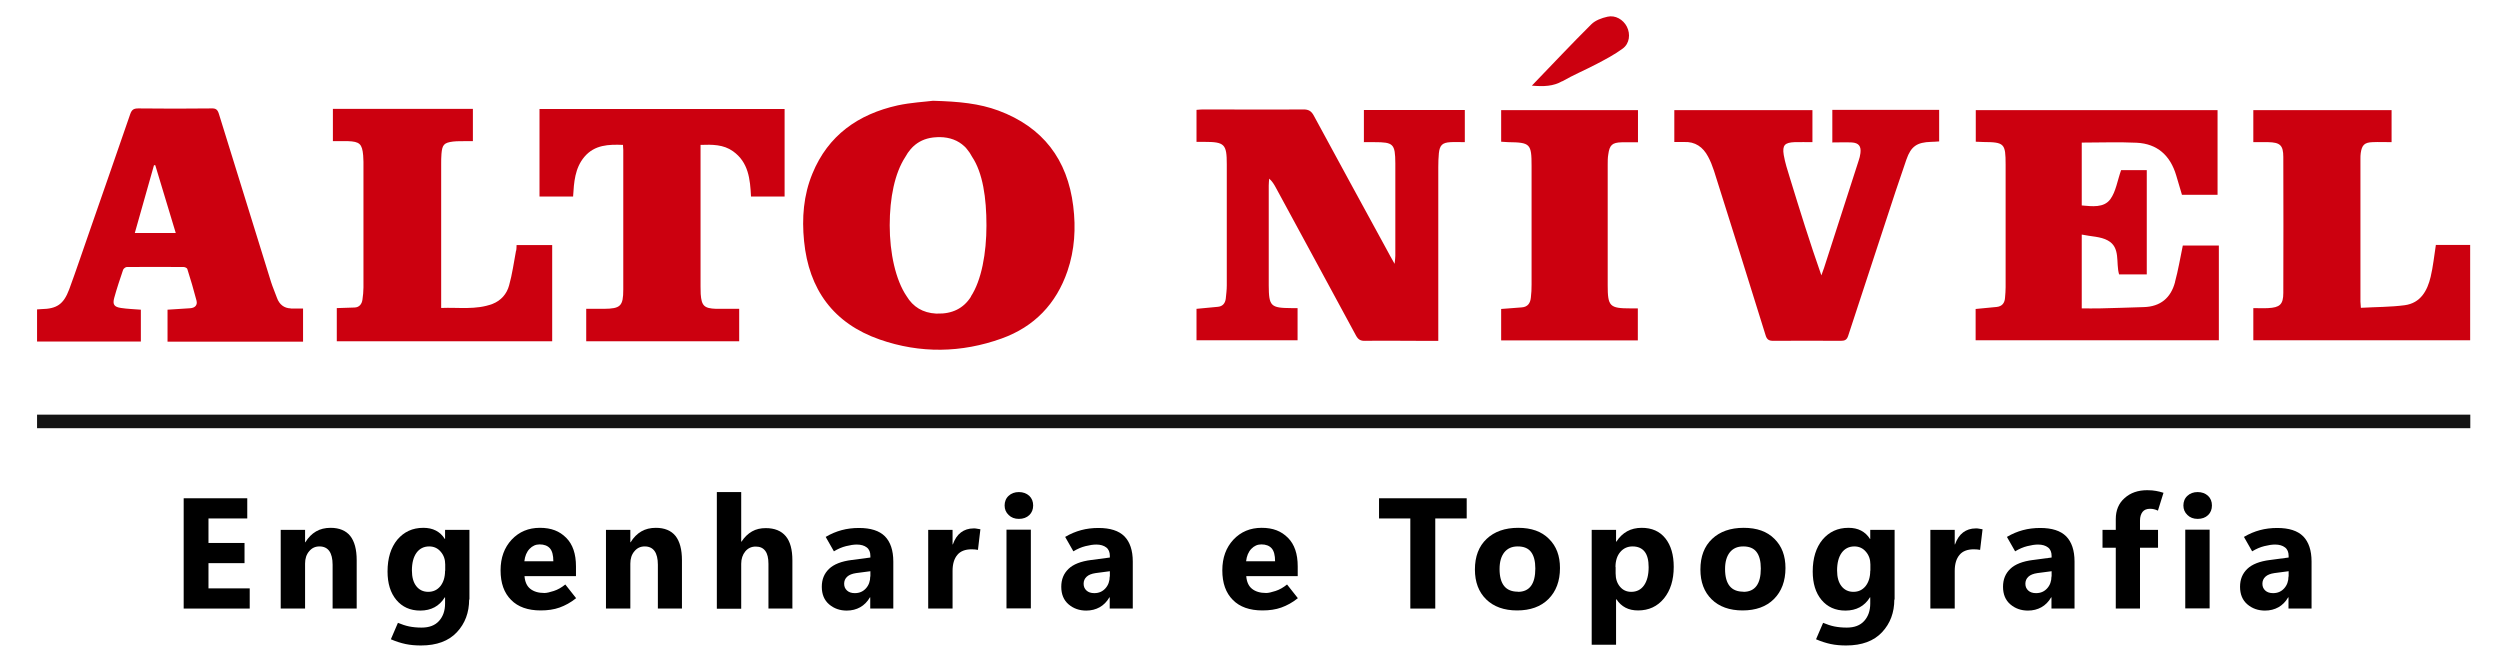
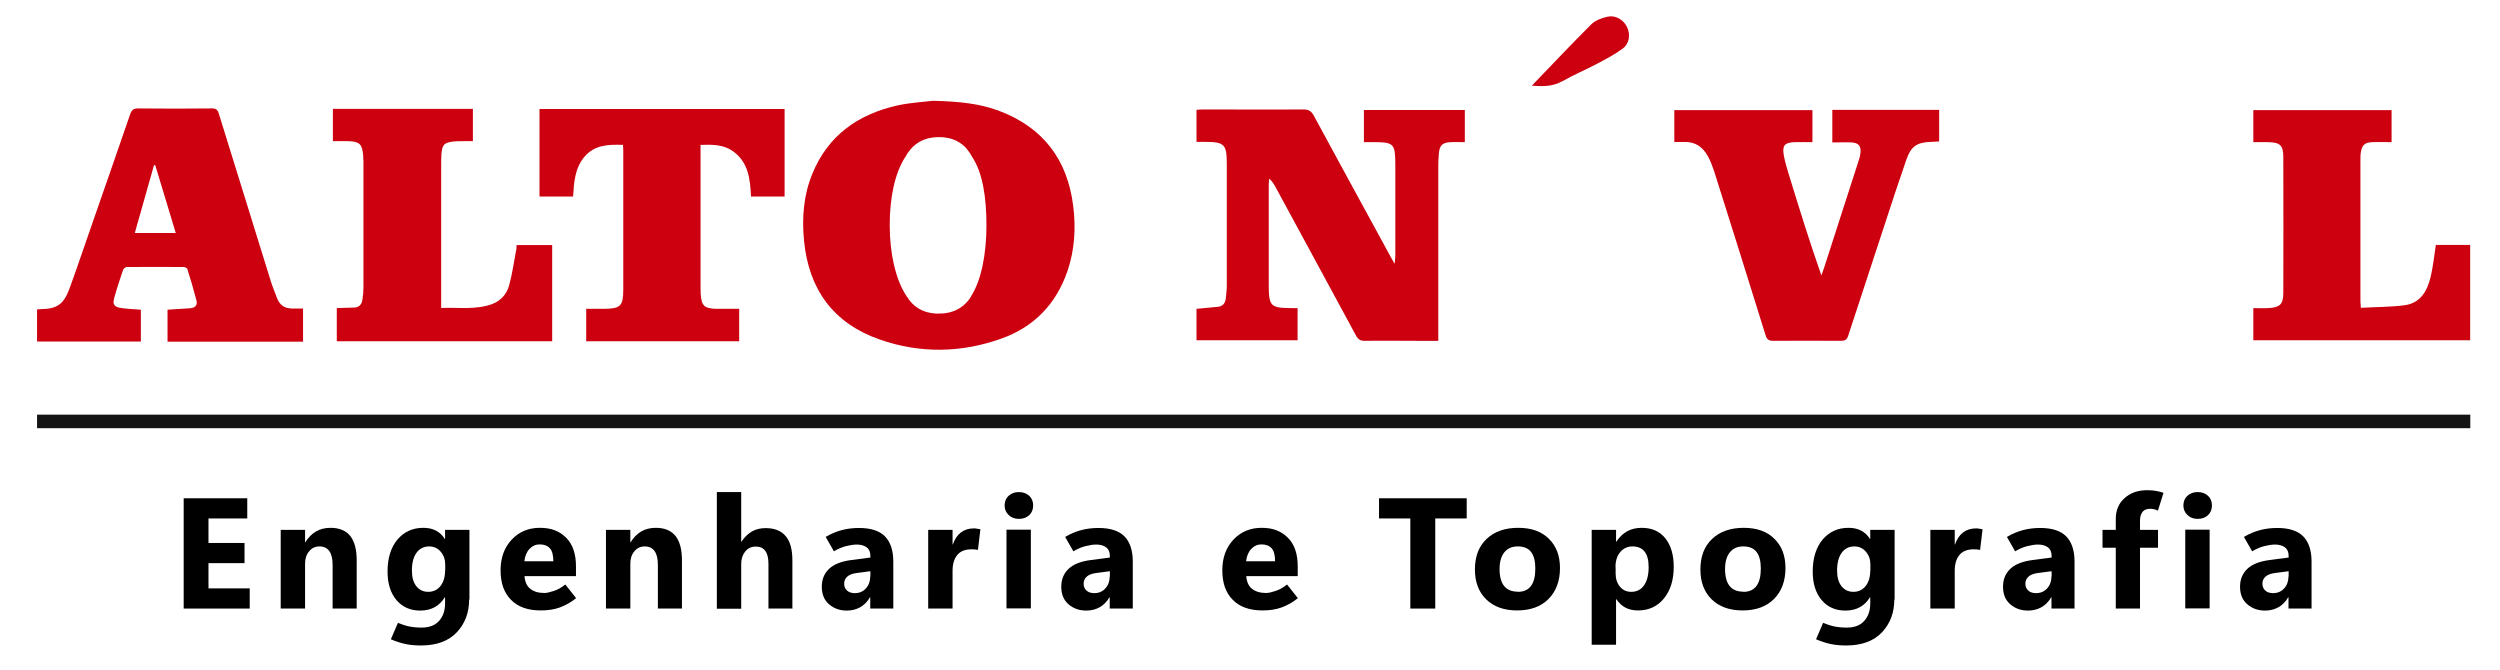
<svg xmlns="http://www.w3.org/2000/svg" viewBox="0 0 173.4 46.5" id="logo-site">
  <path style="fill:#cc000f; stroke-width:0px;" d="m20.17,21.39c-.47-.01-.8-.28-.96-.73-.13-.37-.29-.72-.41-1.1-1.21-3.89-2.42-7.78-3.62-11.67-.09-.28-.2-.38-.5-.37-1.69.02-3.39.02-5.08,0-.32,0-.46.08-.57.4-.92,2.68-1.86,5.36-2.79,8.04-.48,1.37-.94,2.75-1.44,4.11-.39,1.04-.86,1.35-1.93,1.37-.09,0-.18.01-.3.02v2.23h7.2v-2.21c-.48-.04-.93-.05-1.38-.12-.47-.07-.59-.24-.47-.69.18-.66.4-1.31.62-1.96.03-.08.17-.19.25-.19,1.32-.01,2.64-.01,3.95,0,.09,0,.23.07.25.13.23.73.45,1.46.64,2.2.08.31-.1.51-.45.53-.52.03-1.04.06-1.56.1v2.22h9.4v-2.3c-.29,0-.57,0-.86,0Zm-10.82-5.23c.45-1.59.89-3.15,1.33-4.7h.09c.47,1.55.94,3.1,1.42,4.7h-2.84Z" />
  <path style="fill:#cc000f; stroke-width:0px;" d="m35.79,17.4c-.15.8-.26,1.62-.48,2.4-.16.59-.56,1.05-1.15,1.28-1.15.43-2.35.23-3.56.28v-.55c0-3.15,0-6.29,0-9.44,0-.23,0-.46.02-.69.05-.63.17-.78.79-.86.32-.04.64-.02.97-.03.14,0,.28,0,.42,0v-2.24h-9.71v2.24c.37,0,.71,0,1.04,0,.81.03.99.19,1.06.99.01.15.02.3.02.44,0,2.91,0,5.81,0,8.72,0,.28-.03.56-.07.84-.04.31-.22.54-.55.55-.41.02-.82.03-1.23.04v2.3h14.94v-6.67h-2.47c-.01.15,0,.27-.03.39Z" />
  <path style="fill:#cc000f; stroke-width:0px;" d="m37.41,13.63h2.34c.06-.99.12-1.97.79-2.76.71-.83,1.67-.86,2.67-.82,0,.14.02.25.02.35,0,3.23,0,6.46,0,9.68,0,1.15-.19,1.33-1.34,1.34-.41,0-.82,0-1.23,0v2.25h10.61v-2.25c-.28,0-.54,0-.79,0-.27,0-.54,0-.81,0-.83-.03-1.01-.21-1.07-1.03-.01-.17-.01-.35-.01-.52,0-3.12,0-6.24,0-9.36,0-.14,0-.29,0-.46.82-.03,1.59-.03,2.25.44,1.08.77,1.19,1.94,1.25,3.14h2.33v-6.07h-17v6.07Z" />
  <path style="fill:#cc000f; stroke-width:0px;" d="m74.44,14.3c-.4-3.24-2.1-5.48-5.19-6.63-1.33-.49-2.71-.63-4.54-.68-.54.07-1.52.12-2.45.32-2.73.61-4.82,2.07-5.91,4.73-.62,1.5-.74,3.08-.58,4.68.33,3.36,2.04,5.71,5.25,6.83,2.81.98,5.66.93,8.45-.07,2.26-.81,3.79-2.4,4.57-4.68.5-1.46.59-2.98.4-4.5Zm-7.08,6.25s0,.01-.01.02c-.52.83-1.32,1.21-2.35,1.18-.02,0-.04,0-.07,0,0,0,0,0-.01,0-.91-.05-1.59-.46-2.04-1.21,0,0,0,0,0,0-.76-1.12-1.17-2.99-1.17-4.91s.35-3.62,1.08-4.74c0,0,0,0,0,0,.11-.2.23-.38.37-.54.04-.05.08-.09.12-.13,0,0,0,0,0,0,.01-.01.02-.02.03-.03,0,0,.02-.01.02-.02.37-.35.82-.56,1.36-.63.02,0,.05,0,.07-.01,0,0,.02,0,.02,0,.1-.01.2-.02.29-.02.02,0,.04,0,.06,0,.02,0,.04,0,.05,0,.71.01,1.27.23,1.71.64,0,0,0,0,0,0,.07.06.13.13.19.21.13.15.24.32.34.51,0,0,0,0,0,0,.75,1.12,1,2.86,1,4.77s-.34,3.81-1.09,4.94Z" />
  <path style="fill:#cc000f; stroke-width:0px;" d="m94.58,9.86c.29,0,.52,0,.75,0,1.32,0,1.44.12,1.45,1.46,0,2.14,0,4.28,0,6.42,0,.14-.02.27-.05.56-.23-.41-.38-.67-.52-.94-1.7-3.11-3.4-6.23-5.09-9.35-.17-.31-.36-.42-.71-.42-2.33.02-4.66,0-6.98,0-.15,0-.29.02-.44.03v2.22c.21,0,.38,0,.55,0,1.4,0,1.55.16,1.55,1.55,0,2.8,0,5.61,0,8.41,0,.3-.04.61-.07.91-.04.32-.21.54-.55.57-.48.05-.97.09-1.48.14v2.18h7.01v-2.23c-.17,0-.3,0-.43,0-1.44-.01-1.56-.13-1.57-1.57,0-2.31,0-4.62,0-6.93,0-.16.02-.32.03-.48.22.19.34.4.46.62,1.85,3.42,3.71,6.83,5.56,10.26.15.28.32.38.63.37,1.19-.02,2.38,0,3.57,0h1.51c0-.28,0-.5,0-.72,0-3.77,0-7.54,0-11.32,0-.32.01-.65.04-.97.06-.56.24-.74.81-.77.33-.02.66,0,.99,0v-2.23h-7v2.21Z" />
-   <path style="fill:#cc000f; stroke-width:0px;" d="m150.86,19.57c-.29,1.09-1.01,1.7-2.17,1.73-1.02.03-2.03.07-3.05.09-.42.01-.84,0-1.25,0v-5.12c.66.14,1.31.13,1.81.41.9.49.54,1.55.78,2.35h1.92v-7.23h-1.78c-.26.73-.36,1.49-.75,2.02-.45.61-1.27.49-1.98.43v-4.36c1.3,0,2.56-.05,3.81.01,1.44.07,2.33.89,2.74,2.26.13.45.26.9.4,1.35h2.47v-5.87h-16.77v2.19c.2,0,.36.02.53.02,1.45.01,1.54.1,1.54,1.57,0,2.84,0,5.67,0,8.51,0,.24-.02.47-.04.71-.02.37-.2.61-.58.65-.48.05-.96.09-1.46.14v2.17h16.87v-6.57h-2.5c-.18.87-.32,1.71-.54,2.52Z" />
  <path style="fill:#cc000f; stroke-width:0px;" d="m127.08,9.88c.48,0,.92-.02,1.36,0,.48.03.66.26.6.74-.02.18-.07.37-.13.54-.79,2.47-1.59,4.94-2.39,7.41-.06.18-.13.35-.19.53-.8-2.28-1.5-4.53-2.19-6.78-.16-.52-.33-1.04-.42-1.57-.11-.68.07-.86.75-.89.4-.01.81,0,1.24,0v-2.22h-9.58v2.21c.25,0,.46,0,.66,0,.79-.04,1.33.35,1.68,1.01.17.31.3.65.41.98,1.2,3.8,2.4,7.6,3.58,11.41.09.3.23.39.53.39,1.56-.01,3.12-.01,4.69,0,.28,0,.42-.07.51-.35.84-2.58,1.69-5.16,2.54-7.74.49-1.5.98-3,1.5-4.49.32-.92.74-1.19,1.71-1.22.18,0,.36-.02.56-.03v-2.19h-7.41v2.24Z" />
  <path style="fill:#cc000f; stroke-width:0px;" d="m168.95,17c-.12.76-.19,1.49-.36,2.2-.23.97-.7,1.82-1.8,1.97-.99.13-1.99.12-3.04.18-.01-.23-.03-.33-.03-.43,0-3.3,0-6.59,0-9.89,0-.14,0-.27.02-.41.08-.56.26-.74.82-.76.44-.02.87,0,1.32,0v-2.22h-9.59v2.22c.37,0,.7,0,1.04,0,.81.02,1.04.21,1.04,1.03.01,3.14.01,6.29,0,9.43,0,.8-.25,1.01-1.05,1.05-.35.02-.7,0-1.03,0v2.23h15.04v-6.61h-2.39Z" />
-   <path style="fill:#cc000f; stroke-width:0px;" d="m104.13,9.83c.18.01.33.02.48.03,1.53.02,1.62.11,1.62,1.66,0,2.74,0,5.47,0,8.21,0,.31-.01.61-.05.92-.04.37-.21.64-.63.67-.47.03-.94.07-1.43.11v2.18h9.48v-2.22c-.2,0-.35,0-.5,0-1.46,0-1.59-.14-1.59-1.61,0-2.79,0-5.57,0-8.36,0-.24,0-.48.04-.71.09-.65.27-.82.92-.84.38-.01.76,0,1.14,0v-2.23h-9.49v2.19Z" />
  <path style="fill:#cc000f; stroke-width:0px;" d="m108.36,5.64c.76-.44,1.58-.78,2.36-1.19.63-.33,1.26-.66,1.83-1.08.48-.35.55-1.01.29-1.52-.25-.49-.8-.82-1.35-.69-.4.09-.84.25-1.12.53-1.37,1.36-2.69,2.77-4.12,4.25.83.07,1.48.05,2.11-.31Z" />
  <rect style="fill:#141414; stroke-width:0px;" height=".94" width="168.77" y="28.76" x="2.57" />
  <path style="stroke-width:0px;" d="m17.33,42.21h-4.59v-7.65h4.41v1.4h-2.69v1.7h2.5v1.4h-2.5v1.75h2.86v1.4Z" />
  <path style="stroke-width:0px;" d="m24.75,42.21h-1.68v-3.04c0-.42-.08-.74-.23-.95-.15-.21-.38-.32-.68-.32s-.53.11-.72.34c-.19.22-.28.51-.28.85v3.12h-1.69v-5.46h1.69v.86h.02c.2-.33.45-.58.74-.75.29-.17.63-.25,1.01-.25.6,0,1.06.19,1.36.56.3.38.45.94.45,1.69v3.34Z" />
  <path style="stroke-width:0px;" d="m32.54,41.58c0,.9-.28,1.66-.85,2.27s-1.4.92-2.49.92c-.38,0-.74-.03-1.07-.1-.33-.07-.67-.18-1.02-.33l.49-1.14c.27.11.53.2.78.25.25.05.54.08.86.08.53,0,.93-.15,1.21-.46.28-.31.42-.71.42-1.21v-.43h-.02c-.19.31-.43.54-.71.69-.28.15-.61.23-.99.23-.7,0-1.25-.25-1.66-.74-.41-.49-.61-1.15-.61-1.97,0-.93.23-1.66.68-2.21.46-.54,1.05-.82,1.8-.82.33,0,.62.06.87.19s.46.32.62.58h.02v-.63h1.69v4.84Zm-1.66-2v-.43c0-.34-.1-.64-.31-.88-.2-.24-.47-.37-.8-.37-.37,0-.67.15-.88.44-.21.29-.32.7-.32,1.23,0,.46.1.82.3,1.08.2.26.48.4.83.4s.63-.13.85-.4c.21-.27.32-.62.32-1.06Z" />
  <path style="stroke-width:0px;" d="m39.94,39.96h-3.56c.03.39.16.69.4.88.24.19.56.29.98.29.16,0,.37-.05.65-.14.28-.09.54-.24.8-.45l.75.95c-.37.3-.76.51-1.15.65-.39.14-.83.2-1.31.2-.88,0-1.57-.24-2.05-.73-.49-.49-.73-1.17-.73-2.05s.26-1.58.77-2.13c.52-.55,1.17-.82,1.96-.82s1.36.23,1.82.69c.46.46.68,1.12.68,1.99v.67Zm-1.56-1.03c0-.42-.08-.72-.24-.9-.16-.18-.4-.27-.71-.27-.27,0-.5.1-.7.31-.2.21-.32.5-.36.86h2.01Z" />
  <path style="stroke-width:0px;" d="m47.31,42.21h-1.68v-3.04c0-.42-.08-.74-.23-.95-.15-.21-.38-.32-.68-.32s-.53.11-.72.34c-.19.22-.28.51-.28.85v3.12h-1.69v-5.46h1.69v.86h.02c.2-.33.45-.58.74-.75.29-.17.63-.25,1.01-.25.6,0,1.06.19,1.36.56.3.38.45.94.45,1.69v3.34Z" />
  <path style="stroke-width:0px;" d="m54.98,42.21h-1.68v-3.1c0-.4-.07-.7-.22-.9-.15-.2-.36-.3-.66-.3s-.54.11-.73.34c-.18.22-.28.51-.28.85v3.12h-1.69v-8.09h1.69v3.44h.02c.21-.32.45-.55.73-.71.28-.16.6-.23.95-.23.62,0,1.08.19,1.39.56s.46.93.46,1.68v3.36Z" />
  <path style="stroke-width:0px;" d="m61.95,42.21h-1.59v-.78h-.02c-.18.31-.41.54-.68.69s-.58.23-.93.23c-.47,0-.88-.14-1.22-.43-.34-.29-.51-.7-.51-1.22s.17-.92.5-1.24.86-.53,1.58-.62l1.29-.17v-.11c0-.26-.08-.46-.25-.59-.17-.13-.4-.2-.69-.2-.22,0-.47.04-.75.11-.28.07-.56.19-.84.36l-.57-1c.37-.22.74-.37,1.11-.47.37-.1.77-.15,1.2-.15.81,0,1.41.19,1.8.58.38.39.58.97.58,1.75v3.26Zm-1.58-2.22v-.37l-.99.13c-.27.04-.48.12-.62.25-.14.13-.21.29-.21.49s.07.35.2.47.31.18.54.18c.32,0,.57-.11.77-.33.2-.22.3-.5.3-.83Z" />
  <path style="stroke-width:0px;" d="m67.83,38.14c-.07-.01-.14-.02-.21-.03-.07,0-.15-.01-.23-.01-.44,0-.78.13-.99.39-.22.26-.33.63-.33,1.11v2.61h-1.69v-5.46h1.69v1.01h.02c.13-.37.32-.65.56-.83s.53-.28.88-.28c.08,0,.16,0,.23.02s.16.02.24.04l-.17,1.43Z" />
  <path style="stroke-width:0px;" d="m70.67,35.99c-.29,0-.53-.09-.71-.27-.19-.18-.28-.4-.28-.66s.09-.5.28-.67c.18-.17.42-.26.71-.26s.53.09.72.26c.18.17.27.4.27.67s-.09.5-.27.67c-.18.17-.42.26-.72.26Zm.83,6.21h-1.69v-5.46h1.69v5.46Z" />
  <path style="stroke-width:0px;" d="m78.56,42.21h-1.59v-.78h-.02c-.18.31-.41.54-.68.69s-.58.23-.93.23c-.47,0-.88-.14-1.22-.43-.34-.29-.51-.7-.51-1.22s.17-.92.5-1.24.86-.53,1.58-.62l1.29-.17v-.11c0-.26-.08-.46-.25-.59-.17-.13-.4-.2-.69-.2-.22,0-.47.04-.75.11-.28.07-.56.19-.84.36l-.57-1c.37-.22.74-.37,1.11-.47.37-.1.77-.15,1.2-.15.81,0,1.41.19,1.8.58.38.39.58.97.58,1.75v3.26Zm-1.58-2.22v-.37l-.99.13c-.27.04-.48.12-.62.25-.14.13-.21.29-.21.49s.07.35.2.47.31.18.54.18c.32,0,.57-.11.77-.33.2-.22.3-.5.3-.83Z" />
  <path style="stroke-width:0px;" d="m90,39.96h-3.56c.03.39.16.69.4.88.24.19.56.29.98.29.16,0,.37-.05.65-.14.28-.09.54-.24.8-.45l.75.95c-.37.3-.76.51-1.15.65-.39.14-.83.2-1.31.2-.88,0-1.57-.24-2.05-.73-.49-.49-.73-1.17-.73-2.05s.26-1.58.77-2.13c.52-.55,1.17-.82,1.96-.82s1.36.23,1.82.69c.46.46.68,1.12.68,1.99v.67Zm-1.56-1.03c0-.42-.08-.72-.24-.9-.16-.18-.4-.27-.71-.27-.27,0-.5.1-.7.31-.2.21-.32.5-.36.86h2.01Z" />
  <path style="stroke-width:0px;" d="m101.73,35.96h-2.18v6.25h-1.73v-6.25h-2.17v-1.4h6.08v1.4Z" />
  <path style="stroke-width:0px;" d="m105.23,42.34c-.91,0-1.63-.26-2.15-.77-.52-.51-.78-1.2-.78-2.07,0-.9.27-1.61.81-2.12.54-.51,1.27-.77,2.19-.77s1.62.25,2.13.76c.52.51.77,1.18.77,2.03,0,.9-.27,1.62-.8,2.15-.53.53-1.26.79-2.18.79Zm.05-1.29c.41,0,.71-.14.91-.41.2-.27.3-.67.3-1.21,0-.51-.1-.89-.3-1.15-.2-.26-.51-.38-.92-.38s-.71.14-.93.41c-.22.28-.33.66-.33,1.16,0,.53.11.92.32,1.18.21.26.53.39.95.39Z" />
  <path style="stroke-width:0px;" d="m112.11,41.57h-.02v3.15h-1.69v-7.97h1.69v.82h.02c.21-.32.46-.56.75-.72.29-.16.63-.24,1.01-.24.7,0,1.25.24,1.64.73.39.49.58,1.15.58,1.98,0,.91-.23,1.64-.68,2.19-.45.55-1.05.83-1.79.83-.33,0-.62-.06-.87-.19-.25-.13-.46-.32-.63-.58Zm-.05-2.24v.44c0,.38.1.68.3.92.2.24.46.36.78.36.38,0,.68-.15.89-.45.21-.3.32-.72.32-1.26,0-.48-.09-.84-.28-1.08-.19-.24-.47-.36-.84-.36-.34,0-.63.13-.85.39-.22.26-.33.61-.33,1.04Z" />
  <path style="stroke-width:0px;" d="m120.87,42.34c-.91,0-1.63-.26-2.15-.77-.52-.51-.78-1.2-.78-2.07,0-.9.27-1.61.81-2.12.54-.51,1.27-.77,2.19-.77s1.62.25,2.13.76c.52.51.77,1.18.77,2.03,0,.9-.27,1.62-.8,2.15-.53.53-1.26.79-2.18.79Zm.05-1.29c.41,0,.71-.14.91-.41.2-.27.3-.67.3-1.21,0-.51-.1-.89-.3-1.15-.2-.26-.51-.38-.92-.38s-.71.14-.93.41c-.22.28-.33.66-.33,1.16,0,.53.11.92.32,1.18.21.26.53.39.95.39Z" />
  <path style="stroke-width:0px;" d="m131.39,41.58c0,.9-.28,1.66-.85,2.27s-1.4.92-2.49.92c-.38,0-.74-.03-1.07-.1-.33-.07-.67-.18-1.02-.33l.49-1.14c.27.11.53.2.78.25.25.05.54.08.86.08.53,0,.93-.15,1.21-.46.28-.31.42-.71.42-1.21v-.43h-.02c-.19.31-.43.54-.71.69-.28.15-.61.23-.99.23-.7,0-1.25-.25-1.66-.74-.41-.49-.61-1.15-.61-1.97,0-.93.23-1.66.68-2.21.46-.54,1.05-.82,1.8-.82.33,0,.62.06.87.19.25.13.46.32.62.58h.02v-.63h1.69v4.84Zm-1.66-2v-.43c0-.34-.1-.64-.31-.88-.2-.24-.47-.37-.8-.37-.37,0-.67.15-.88.44-.21.29-.32.7-.32,1.23,0,.46.1.82.3,1.08.2.26.48.4.83.4s.63-.13.85-.4c.21-.27.32-.62.32-1.06Z" />
  <path style="stroke-width:0px;" d="m137.34,38.14c-.07-.01-.14-.02-.21-.03-.07,0-.15-.01-.23-.01-.44,0-.78.13-.99.39-.22.26-.33.63-.33,1.11v2.61h-1.69v-5.46h1.69v1.01h.02c.13-.37.32-.65.56-.83s.53-.28.88-.28c.08,0,.16,0,.23.02s.16.02.24.04l-.17,1.43Z" />
  <path style="stroke-width:0px;" d="m143.88,42.21h-1.59v-.78h-.02c-.18.31-.41.54-.68.69s-.58.23-.93.23c-.47,0-.88-.14-1.22-.43-.34-.29-.51-.7-.51-1.22s.17-.92.5-1.24.86-.53,1.58-.62l1.29-.17v-.11c0-.26-.08-.46-.25-.59-.17-.13-.4-.2-.69-.2-.22,0-.47.04-.75.11-.28.07-.56.19-.84.36l-.57-1c.37-.22.74-.37,1.11-.47.37-.1.77-.15,1.2-.15.81,0,1.41.19,1.8.58.38.39.58.97.58,1.75v3.26Zm-1.58-2.22v-.37l-.99.13c-.27.04-.48.12-.62.25-.14.13-.21.29-.21.49s.07.35.2.47.31.18.54.18c.32,0,.57-.11.77-.33.2-.22.3-.5.3-.83Z" />
  <path style="stroke-width:0px;" d="m149.68,35.42c-.1-.05-.2-.08-.28-.1-.08-.02-.17-.03-.28-.03-.22,0-.4.07-.51.21s-.18.34-.18.6v.65h1.25v1.24h-1.25v4.22h-1.68v-4.22h-.92v-1.24h.92v-.75c0-.6.2-1.09.61-1.45.41-.37.93-.55,1.57-.55.25,0,.45.02.61.05.16.03.34.07.52.13l-.39,1.25Z" />
  <path style="stroke-width:0px;" d="m152.43,35.99c-.29,0-.53-.09-.71-.27-.19-.18-.28-.4-.28-.66s.09-.5.28-.67c.18-.17.42-.26.71-.26s.53.09.72.26c.18.17.27.4.27.67s-.09.5-.27.67c-.18.17-.42.26-.72.26Zm.83,6.21h-1.69v-5.46h1.69v5.46Z" />
  <path style="stroke-width:0px;" d="m160.32,42.21h-1.59v-.78h-.02c-.18.31-.41.54-.68.69s-.58.23-.93.23c-.47,0-.88-.14-1.22-.43-.34-.29-.51-.7-.51-1.22s.17-.92.5-1.24.86-.53,1.58-.62l1.29-.17v-.11c0-.26-.08-.46-.25-.59-.17-.13-.4-.2-.69-.2-.22,0-.47.04-.75.11-.28.07-.56.19-.84.36l-.57-1c.37-.22.74-.37,1.11-.47.37-.1.77-.15,1.2-.15.81,0,1.41.19,1.8.58.38.39.58.97.58,1.75v3.26Zm-1.58-2.22v-.37l-.99.13c-.27.04-.48.12-.62.25-.14.13-.21.29-.21.49s.07.35.2.47.31.18.54.18c.32,0,.57-.11.77-.33.2-.22.3-.5.3-.83Z" />
</svg>